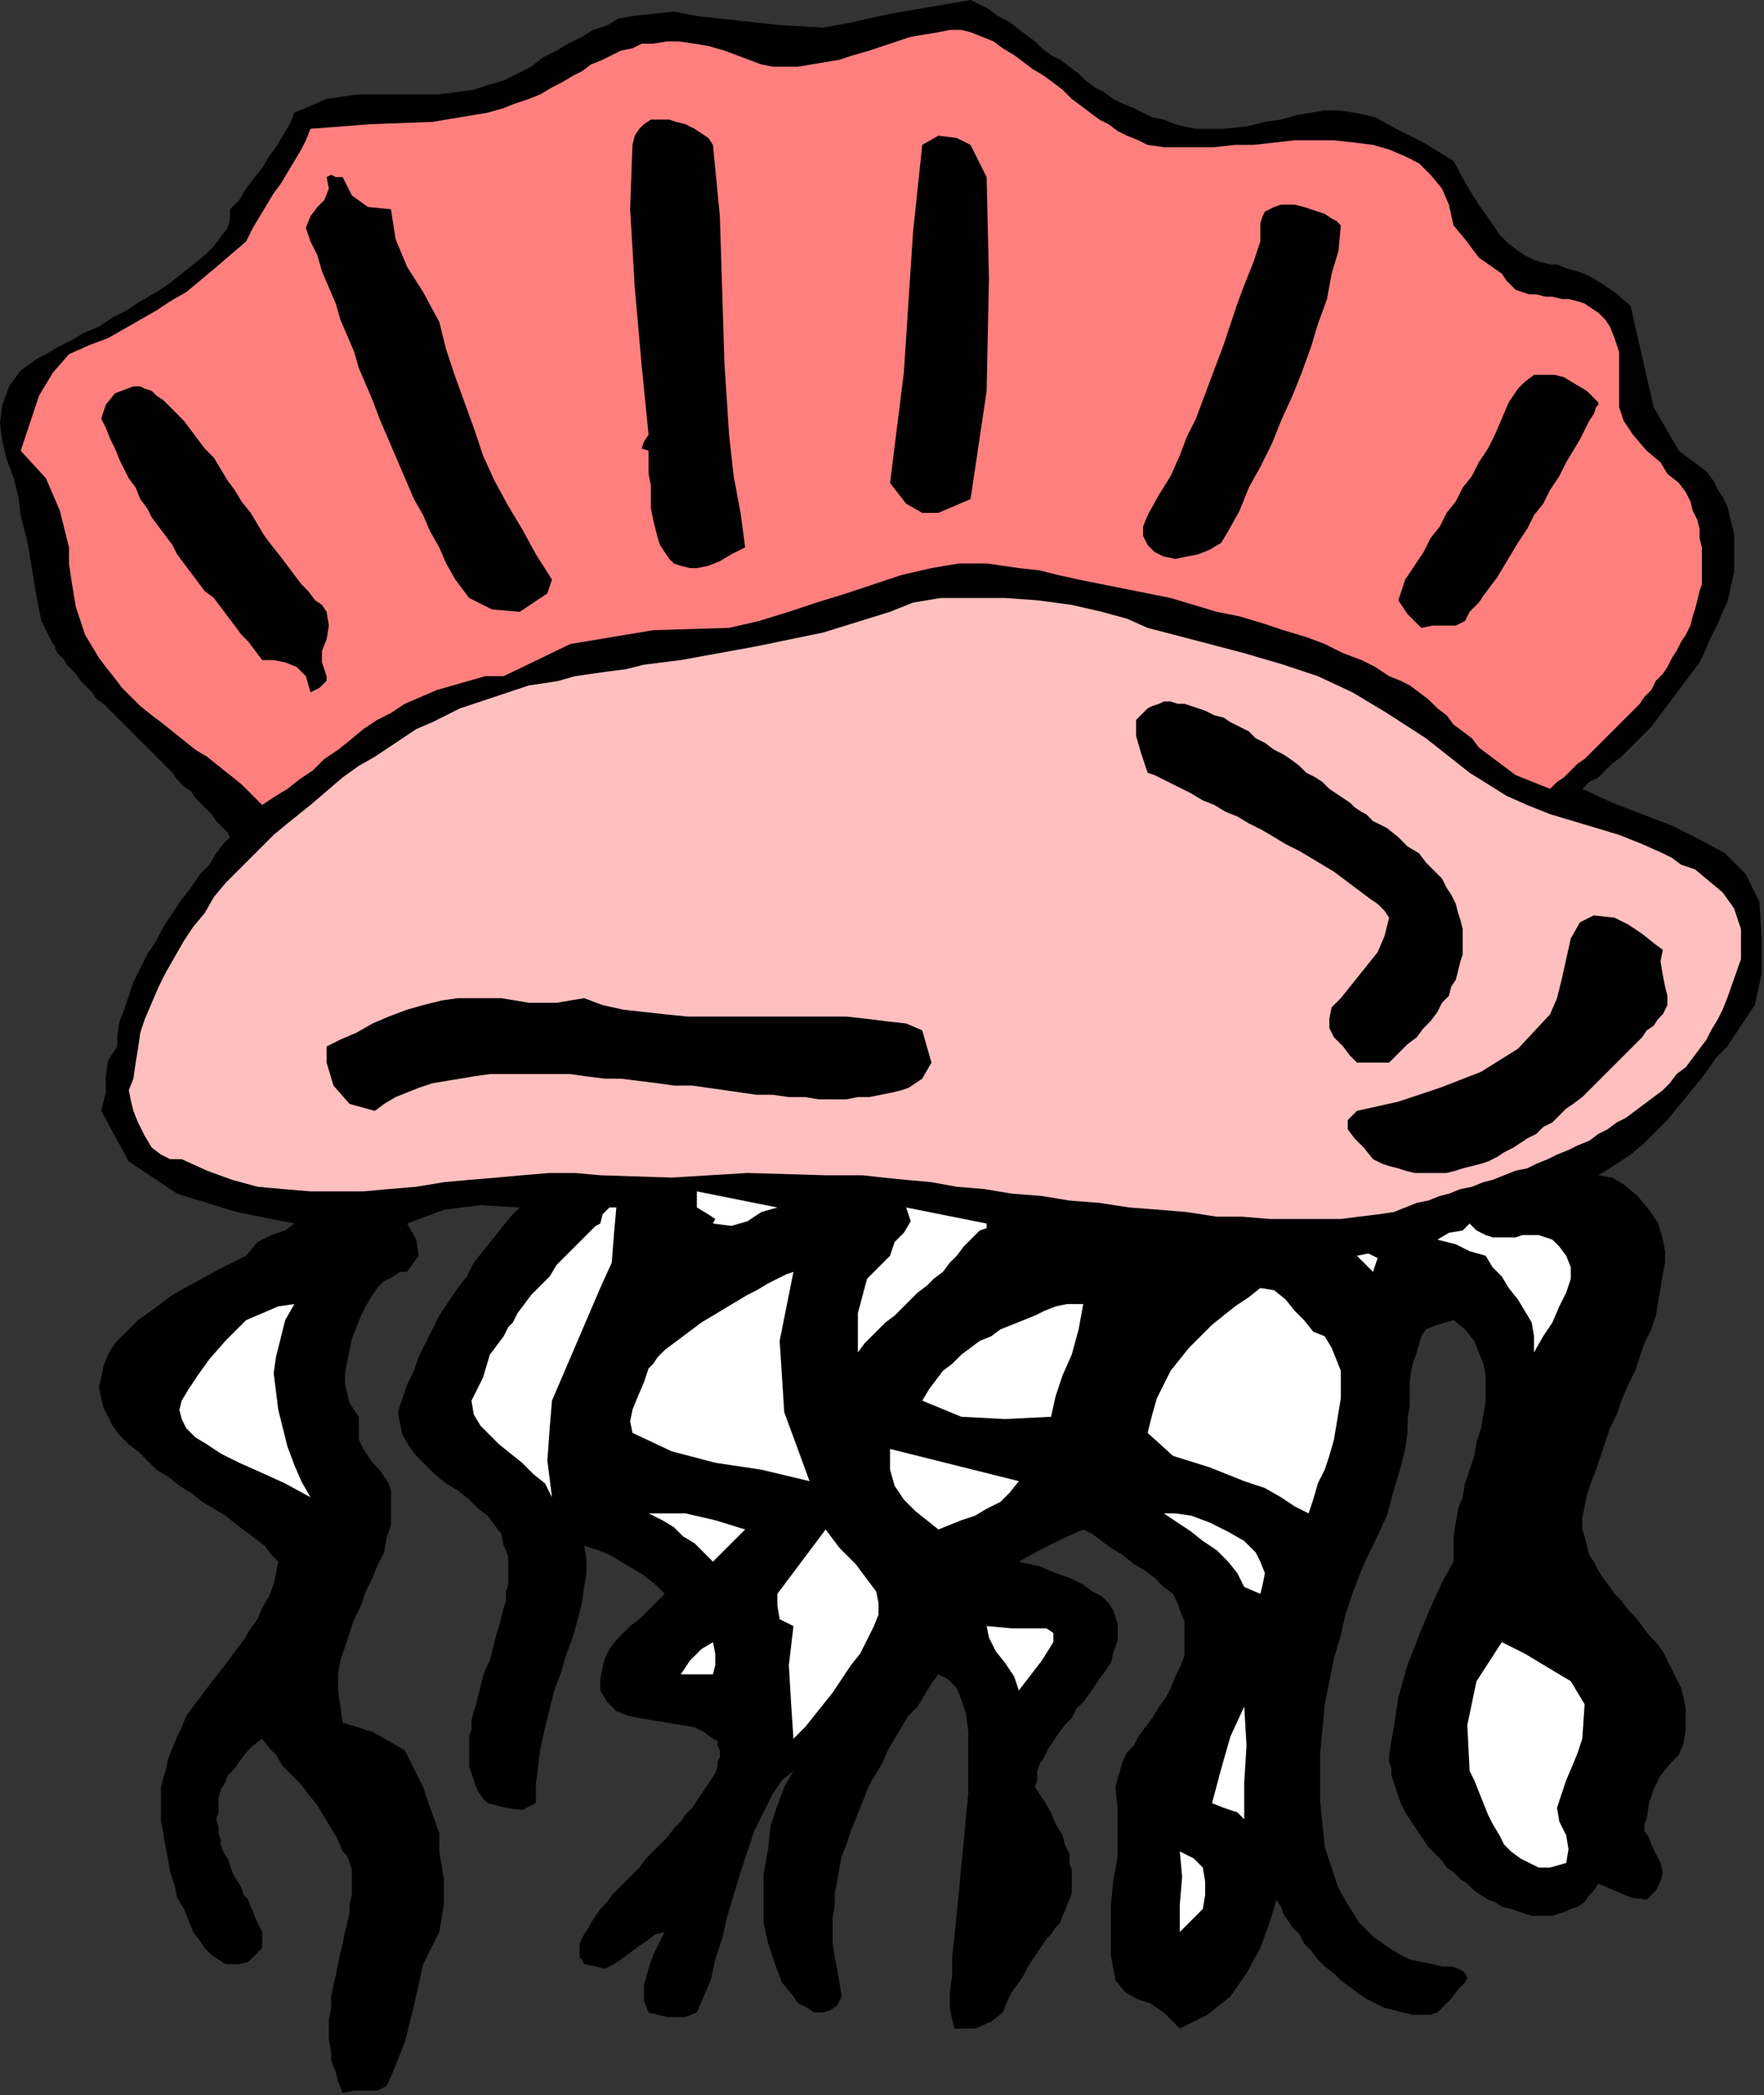
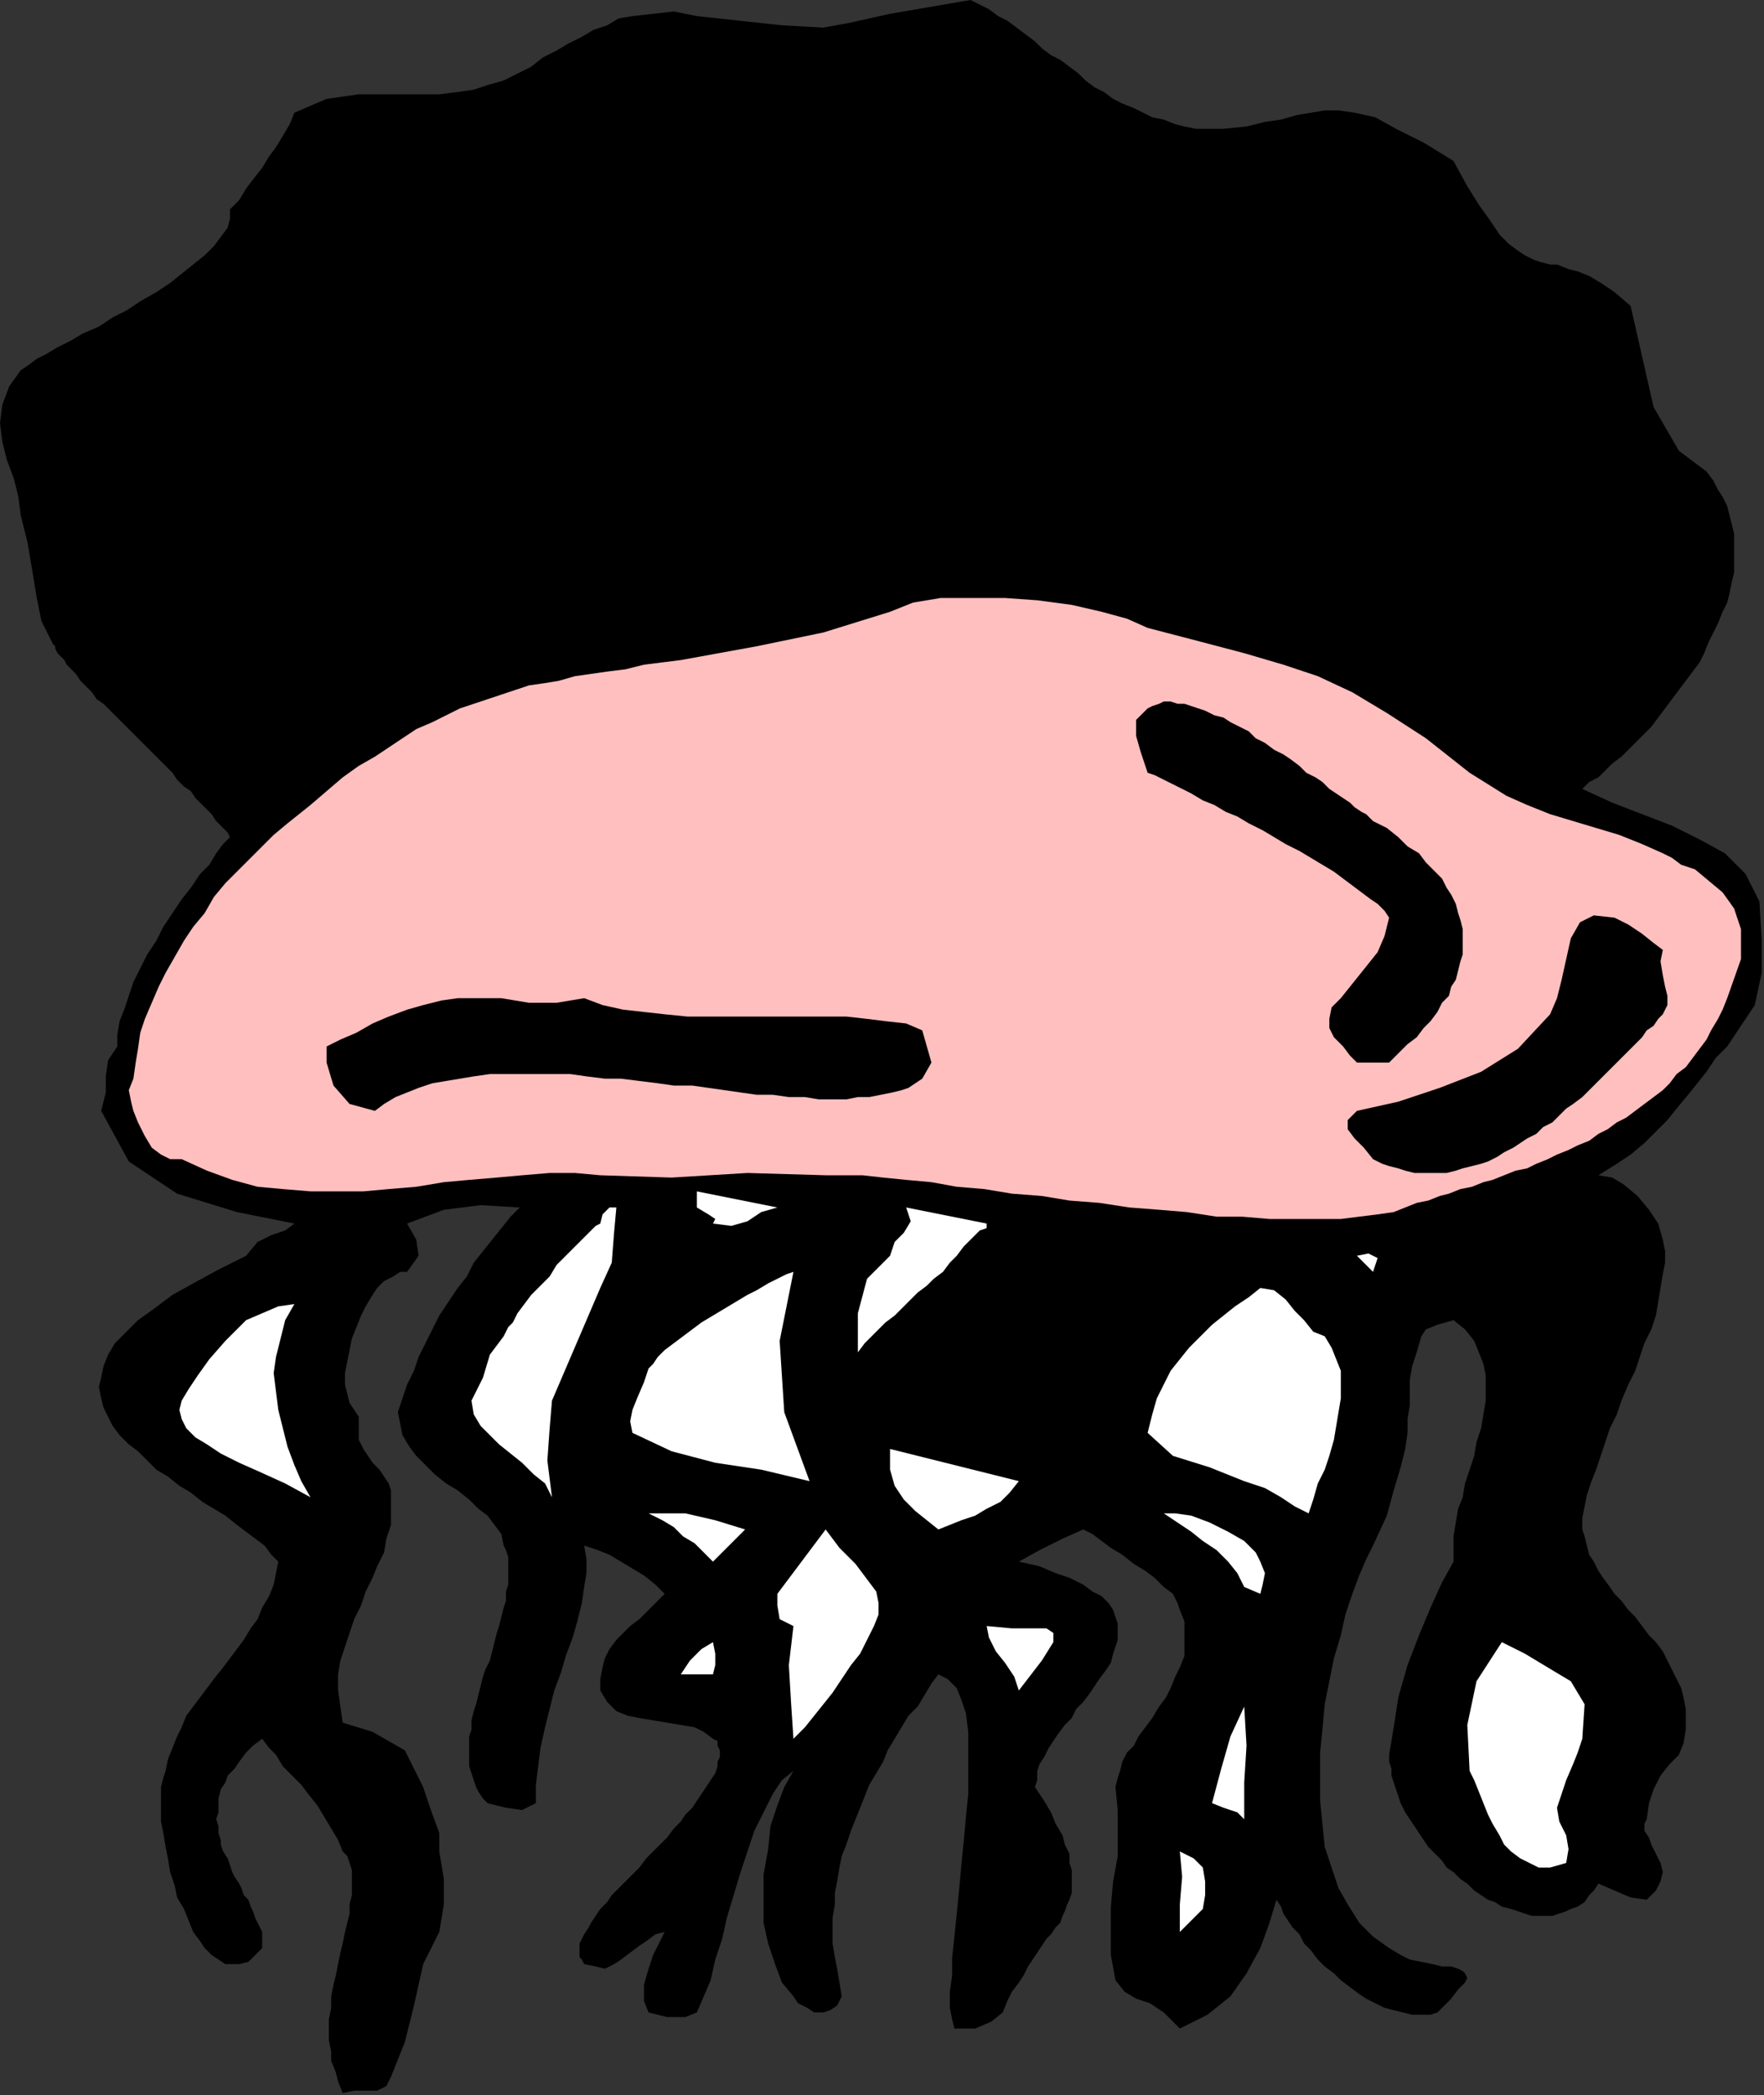
<svg xmlns="http://www.w3.org/2000/svg" xmlns:ns1="http://sodipodi.sourceforge.net/DTD/sodipodi-0.dtd" xmlns:ns2="http://www.inkscape.org/namespaces/inkscape" version="1.0" width="129.879mm" height="154.263mm" id="svg65" ns1:docname="ANSSG127.WMF">
  <rect width="100%" height="100%" fill="#333333" stroke="none" />
  <ns1:namedview pagecolor="#ffffff" bordercolor="#666666" borderopacity="1" objecttolerance="10" gridtolerance="10" guidetolerance="10" ns2:pageopacity="0" ns2:pageshadow="2" ns2:window-width="640" ns2:window-height="480" id="namedview67" />
  <defs id="defs3">
    <pattern id="WMFhbasepattern" patternUnits="userSpaceOnUse" width="6" height="6" x="0" y="0" />
  </defs>
  <path style="fill:#000000;fill-rule:evenodd;fill-opacity:1;stroke:none;" d="  M 404.48,44.8   L 408.32,51.84   L 411.52,56.96   L 414.72,61.44   L 417.28,65.28   L 419.84,67.84   L 422.4,69.76   L 424.32,71.04   L 426.88,72.32   L 428.8,72.96   L 431.36,73.6   L 433.28,73.6   L 436.48,74.88   L 439.04,75.52   L 442.24,76.8   L 445.44,78.72   L 449.28,81.28   L 453.76,85.12   L 453.76,85.12   L 456.96,99.2   L 460.16,113.28   L 467.2,125.44   L 467.2,125.44   L 469.76,127.36   L 472.32,129.28   L 474.88,131.2   L 476.8,133.76   L 478.08,136.32   L 479.36,138.24   L 480.64,140.8   L 481.28,143.36   L 481.92,145.92   L 482.56,148.48   L 482.56,151.04   L 482.56,154.24   L 482.56,156.8   L 482.56,159.36   L 481.92,161.92   L 481.28,165.12   L 480.64,167.68   L 479.36,170.24   L 478.08,173.44   L 476.8,176   L 475.52,178.56   L 474.24,181.76   L 472.96,184.32   L 471.04,186.88   L 469.12,189.44   L 467.2,192   L 465.28,194.56   L 463.36,197.12   L 461.44,199.68   L 459.52,202.24   L 457.6,204.16   L 455.04,206.72   L 453.12,208.64   L 451.2,210.56   L 448.64,212.48   L 446.72,214.4   L 444.8,216.32   L 442.24,217.6   L 440.32,219.52   L 440.32,219.52   L 448.64,223.36   L 456.96,226.56   L 465.28,229.76   L 472.96,233.6   L 480,237.44   L 485.76,243.2   L 489.6,250.88   L 489.6,250.88   L 490.24,261.76   L 490.24,270.72   L 488.32,279.68   L 480.64,291.2   L 480.64,291.2   L 477.44,294.4   L 474.88,298.24   L 472.32,301.44   L 469.76,304.64   L 466.56,308.48   L 464,311.68   L 460.8,314.88   L 457.6,318.08   L 453.76,321.28   L 449.92,323.84   L 444.8,327.04   L 444.8,327.04   L 448.64,327.68   L 451.84,329.6   L 455.68,332.8   L 458.88,336.64   L 461.44,340.48   L 462.72,344.96   L 462.72,344.96   L 463.36,348.16   L 463.36,351.36   L 462.72,354.56   L 462.08,358.4   L 461.44,362.24   L 460.8,366.08   L 459.52,369.92   L 457.6,373.76   L 456.32,377.6   L 455.04,381.44   L 453.12,385.28   L 451.2,389.76   L 449.92,393.6   L 448,397.44   L 446.72,401.28   L 445.44,405.12   L 444.16,408.96   L 442.88,412.16   L 441.6,416   L 440.96,419.2   L 440.32,422.4   L 440.32,425.6   L 440.32,425.6   L 440.96,427.52   L 441.6,430.08   L 442.24,432.64   L 443.52,434.56   L 444.8,437.12   L 446.08,439.04   L 448,441.6   L 449.28,443.52   L 451.2,445.44   L 453.12,448   L 455.04,449.92   L 456.96,452.48   L 458.88,455.04   L 460.8,456.96   L 462.72,459.52   L 464,462.08   L 465.28,464.64   L 466.56,467.2   L 467.84,469.76   L 468.48,472.32   L 469.12,475.52   L 469.12,478.72   L 469.12,481.28   L 468.48,485.12   L 467.2,488.32   L 467.2,488.32   L 464.64,490.88   L 462.08,494.08   L 460.16,497.92   L 458.88,501.76   L 458.24,506.24   L 458.24,506.24   L 457.6,507.52   L 457.6,509.44   L 458.88,511.36   L 459.52,513.28   L 460.8,515.84   L 462.08,518.4   L 462.72,520.96   L 462.08,523.52   L 460.8,526.08   L 458.24,528.64   L 458.24,528.64   L 453.76,528   L 449.28,526.08   L 444.8,524.16   L 444.8,524.16   L 443.52,526.08   L 442.24,527.36   L 440.96,529.28   L 439.04,530.56   L 437.12,531.2   L 435.84,531.84   L 433.92,532.48   L 432,533.12   L 430.08,533.12   L 428.16,533.12   L 426.24,533.12   L 424.32,532.48   L 422.4,531.84   L 420.48,531.2   L 417.92,530.56   L 416,529.28   L 414.08,528.64   L 412.16,527.36   L 410.24,526.08   L 408.32,524.16   L 406.4,522.88   L 404.48,520.96   L 402.56,519.68   L 401.28,517.76   L 399.36,515.84   L 397.44,513.92   L 396.16,512   L 394.88,510.08   L 393.6,508.16   L 392.32,506.24   L 391.04,504.32   L 389.76,501.76   L 389.12,499.84   L 388.48,497.92   L 387.84,496   L 387.2,494.08   L 387.2,492.16   L 386.56,490.24   L 386.56,488.32   L 386.56,488.32   L 387.84,480.64   L 389.12,472.32   L 391.68,463.36   L 394.88,455.04   L 398.08,447.36   L 401.28,440.32   L 404.48,434.56   L 404.48,434.56   L 404.48,430.72   L 404.48,427.52   L 405.12,423.68   L 405.76,419.84   L 407.04,416.64   L 407.68,412.8   L 408.96,408.96   L 410.24,405.12   L 410.88,401.28   L 412.16,397.44   L 412.8,393.6   L 413.44,389.76   L 413.44,385.92   L 413.44,382.72   L 412.8,379.52   L 411.52,376.32   L 410.24,373.12   L 407.68,369.92   L 404.48,367.36   L 404.48,367.36   L 400,368.64   L 396.8,369.92   L 395.52,371.84   L 395.52,371.84   L 394.24,376.32   L 392.96,380.16   L 392.32,384   L 392.32,387.2   L 392.32,391.04   L 391.68,394.88   L 391.68,398.72   L 391.04,403.2   L 389.76,408.32   L 387.84,414.72   L 385.92,421.76   L 382.08,430.08   L 382.08,430.08   L 380.16,433.92   L 378.24,438.4   L 376.32,443.52   L 374.4,449.28   L 373.12,455.04   L 371.2,461.44   L 369.92,467.84   L 368.64,474.24   L 368,481.28   L 367.36,487.68   L 367.36,494.72   L 367.36,501.12   L 368,507.52   L 368.64,513.92   L 370.56,519.68   L 372.48,525.44   L 375.04,529.92   L 378.24,535.04   L 382.08,538.88   L 386.56,542.08   L 386.56,542.08   L 389.76,544   L 392.32,545.28   L 395.52,545.92   L 398.72,546.56   L 401.28,547.2   L 403.84,547.2   L 405.76,547.84   L 407.04,548.48   L 407.68,549.12   L 408.32,550.4   L 407.68,551.68   L 405.76,553.6   L 403.84,556.16   L 400,560   L 400,560   L 398.08,560.64   L 395.52,560.64   L 392.96,560.64   L 390.4,560   L 387.84,559.36   L 385.28,558.72   L 382.72,557.44   L 380.16,556.16   L 378.24,554.88   L 375.68,552.96   L 373.12,551.04   L 371.2,549.12   L 368.64,547.2   L 366.72,545.28   L 364.8,542.72   L 362.88,540.8   L 361.6,538.24   L 359.68,536.32   L 358.4,534.4   L 357.12,532.48   L 356.48,530.56   L 355.2,528.64   L 355.2,528.64   L 353.28,535.04   L 350.72,542.08   L 346.88,549.12   L 342.4,555.52   L 336,560.64   L 328.32,564.48   L 328.32,564.48   L 323.84,560   L 320,557.44   L 316.16,556.16   L 312.96,554.24   L 310.4,551.04   L 310.4,551.04   L 309.12,544   L 309.12,536.96   L 309.12,530.56   L 309.76,523.52   L 311.04,516.48   L 311.04,510.08   L 311.04,503.68   L 310.4,497.28   L 310.4,497.28   L 311.04,494.72   L 311.68,492.8   L 312.32,490.24   L 313.6,487.68   L 315.52,485.76   L 316.8,483.2   L 318.72,480.64   L 320.64,478.08   L 322.56,474.88   L 324.48,472.32   L 325.76,469.76   L 327.04,466.56   L 328.32,464   L 329.6,460.8   L 329.6,457.6   L 329.6,454.4   L 329.6,451.2   L 328.32,448   L 328.32,448   L 327.68,446.08   L 326.4,443.52   L 323.84,441.6   L 321.28,439.04   L 318.72,437.12   L 315.52,435.2   L 312.32,432.64   L 309.12,430.72   L 306.56,428.8   L 304,426.88   L 301.44,425.6   L 301.44,425.6   L 295.68,428.16   L 289.28,431.36   L 283.52,434.56   L 283.52,434.56   L 289.28,435.84   L 293.76,437.76   L 297.6,439.04   L 301.44,440.96   L 304,442.88   L 306.56,444.16   L 308.48,446.08   L 309.76,448   L 310.4,449.92   L 311.04,451.84   L 311.04,454.4   L 311.04,456.32   L 310.4,458.24   L 309.76,460.16   L 309.12,462.72   L 307.84,464.64   L 305.92,467.2   L 304.64,469.12   L 303.36,471.04   L 301.44,473.6   L 299.52,475.52   L 298.24,478.08   L 296.32,480   L 294.4,482.56   L 293.12,484.48   L 291.84,486.4   L 290.56,488.96   L 289.28,490.88   L 288.64,492.8   L 288.64,495.36   L 288,497.28   L 288,497.28   L 290.56,501.12   L 292.48,504.32   L 293.76,507.52   L 295.68,510.72   L 296.32,513.28   L 297.6,515.84   L 297.6,518.4   L 298.24,520.32   L 298.24,522.88   L 298.24,524.8   L 298.24,526.72   L 297.6,528.64   L 296.96,529.92   L 296.32,531.84   L 295.68,533.12   L 295.04,535.04   L 293.76,536.32   L 292.48,538.24   L 291.2,539.52   L 289.92,541.44   L 288.64,543.36   L 287.36,545.28   L 286.08,547.2   L 284.8,549.76   L 283.52,551.68   L 281.6,554.24   L 280.32,556.8   L 279.04,560   L 279.04,560   L 275.84,562.56   L 271.36,564.48   L 265.6,564.48   L 265.6,564.48   L 264.96,561.92   L 264.32,558.72   L 264.32,554.24   L 264.96,549.76   L 264.96,544.64   L 265.6,538.88   L 266.24,532.48   L 266.88,526.08   L 267.52,519.04   L 268.16,512.64   L 268.8,505.6   L 269.44,499.2   L 269.44,492.8   L 269.44,487.04   L 269.44,481.92   L 268.8,476.8   L 267.52,472.96   L 266.24,469.76   L 263.68,467.2   L 261.12,465.92   L 261.12,465.92   L 259.2,468.48   L 257.28,471.68   L 255.36,474.88   L 252.8,477.44   L 250.88,480.64   L 248.96,483.84   L 247.04,487.04   L 245.76,490.24   L 243.84,493.44   L 241.92,496.64   L 240.64,499.84   L 239.36,503.04   L 238.08,506.24   L 236.8,509.44   L 235.52,513.28   L 234.24,516.48   L 233.6,519.68   L 232.96,523.52   L 232.32,526.72   L 232.32,529.92   L 231.68,533.76   L 231.68,536.96   L 231.68,540.8   L 232.32,544.64   L 232.96,547.84   L 233.6,551.68   L 234.24,555.52   L 234.24,555.52   L 232.96,558.08   L 231.04,559.36   L 229.12,560   L 226.56,560   L 224.64,558.72   L 222.08,557.44   L 220.8,555.52   L 220.8,555.52   L 217.6,551.68   L 215.68,546.56   L 213.76,540.8   L 212.48,535.04   L 212.48,528   L 212.48,521.6   L 213.76,514.56   L 214.4,508.16   L 216.32,502.4   L 218.24,497.28   L 220.8,492.8   L 220.8,492.8   L 217.6,495.36   L 215.04,499.2   L 212.48,504.32   L 209.92,509.44   L 208,515.2   L 206.08,520.96   L 204.16,527.36   L 202.24,533.76   L 200.96,539.52   L 199.04,545.28   L 197.76,551.04   L 195.84,555.52   L 193.92,560   L 193.92,560   L 190.72,561.28   L 185.6,561.28   L 180.48,560   L 180.48,560   L 179.2,556.8   L 179.2,552.32   L 180.48,547.84   L 181.76,544   L 183.68,540.16   L 184.96,537.6   L 184.96,537.6   L 182.4,538.24   L 179.84,540.16   L 177.92,541.44   L 175.36,543.36   L 172.8,545.28   L 170.88,546.56   L 168.32,547.84   L 165.76,547.2   L 162.56,546.56   L 162.56,546.56   L 161.92,545.28   L 161.28,544.64   L 161.28,543.36   L 161.28,542.08   L 161.28,540.8   L 161.92,539.52   L 162.56,538.24   L 163.84,536.32   L 164.48,535.04   L 165.76,533.12   L 167.04,531.2   L 168.96,529.28   L 170.24,527.36   L 172.16,525.44   L 174.08,523.52   L 176,521.6   L 177.92,519.68   L 179.84,517.12   L 181.76,515.2   L 183.68,513.28   L 185.6,511.36   L 187.52,508.8   L 189.44,506.88   L 190.72,504.96   L 192.64,503.04   L 193.92,501.12   L 195.2,499.2   L 196.48,497.28   L 197.76,495.36   L 199.04,493.44   L 199.68,491.52   L 199.68,490.24   L 200.32,488.96   L 200.32,487.04   L 199.68,485.76   L 199.68,484.48   L 198.4,483.84   L 198.4,483.84   L 195.84,481.92   L 193.28,480.64   L 189.44,480   L 185.6,479.36   L 181.76,478.72   L 177.92,478.08   L 174.72,477.44   L 171.52,476.16   L 168.96,473.6   L 167.04,470.4   L 167.04,470.4   L 167.04,467.2   L 167.68,464   L 168.32,461.44   L 169.6,458.88   L 171.52,456.32   L 173.44,454.4   L 175.36,452.48   L 177.92,450.56   L 179.84,448.64   L 181.76,446.72   L 183.68,444.8   L 184.96,443.52   L 184.96,443.52   L 182.4,440.96   L 179.2,438.4   L 176,436.48   L 172.8,434.56   L 169.6,432.64   L 166.4,431.36   L 162.56,430.08   L 162.56,430.08   L 163.2,433.92   L 163.2,437.76   L 162.56,441.6   L 161.92,446.08   L 160.64,451.2   L 159.36,455.68   L 157.44,460.8   L 156.16,465.28   L 154.24,470.4   L 152.96,475.52   L 151.68,480.64   L 150.4,486.4   L 149.76,491.52   L 149.12,496.64   L 149.12,501.76   L 149.12,501.76   L 145.28,503.68   L 140.8,503.04   L 135.68,501.76   L 135.68,501.76   L 134.4,500.48   L 133.12,498.56   L 132.48,497.28   L 131.84,495.36   L 131.2,493.44   L 130.56,491.52   L 130.56,489.6   L 130.56,487.68   L 130.56,485.76   L 130.56,483.2   L 131.2,481.28   L 131.2,478.72   L 131.84,476.16   L 132.48,474.24   L 133.12,471.68   L 133.76,469.12   L 134.4,466.56   L 135.04,464.64   L 136.32,462.08   L 136.96,459.52   L 137.6,456.96   L 138.24,454.4   L 138.88,452.48   L 139.52,449.92   L 140.16,447.36   L 140.8,445.44   L 140.8,442.88   L 141.44,440.96   L 141.44,439.04   L 141.44,437.12   L 141.44,435.2   L 141.44,433.28   L 140.8,431.36   L 140.16,430.08   L 140.16,430.08   L 139.52,426.88   L 137.6,424.32   L 135.68,421.76   L 133.12,419.84   L 130.56,417.28   L 127.36,414.72   L 124.16,412.8   L 120.96,410.24   L 118.4,407.68   L 115.84,405.12   L 113.92,402.56   L 112,399.36   L 111.36,396.16   L 110.72,392.96   L 112,389.12   L 113.28,385.28   L 113.28,385.28   L 115.2,381.44   L 116.48,377.6   L 118.4,373.76   L 120.32,369.92   L 122.24,366.08   L 124.8,362.24   L 127.36,358.4   L 129.92,355.2   L 131.84,351.36   L 134.4,348.16   L 136.96,344.96   L 139.52,341.76   L 142.08,338.56   L 144.64,336   L 144.64,336   L 133.76,335.36   L 123.52,336.64   L 113.28,340.48   L 113.28,340.48   L 115.84,344.96   L 116.48,349.44   L 113.28,353.92   L 113.28,353.92   L 111.36,353.92   L 109.44,355.2   L 106.88,356.48   L 104.96,358.4   L 103.68,360.32   L 101.76,363.52   L 100.48,366.08   L 99.2,369.28   L 97.92,372.48   L 97.28,375.68   L 96.64,378.88   L 96,382.08   L 96,385.28   L 96.64,387.84   L 97.28,390.4   L 98.56,392.32   L 99.84,394.24   L 99.84,394.24   L 99.84,397.44   L 99.84,400.64   L 101.12,403.2   L 102.4,405.12   L 103.68,407.04   L 105.6,408.96   L 106.88,410.88   L 108.16,412.8   L 108.8,414.72   L 108.8,416.64   L 108.8,416.64   L 108.8,420.48   L 108.8,424.32   L 107.52,428.16   L 106.88,432   L 104.96,435.84   L 103.68,439.04   L 101.76,442.88   L 100.48,446.72   L 98.56,450.56   L 97.28,454.4   L 96,458.24   L 94.72,462.08   L 94.08,465.92   L 94.08,470.4   L 94.72,474.88   L 95.36,479.36   L 95.36,479.36   L 103.68,481.92   L 112.64,487.04   L 117.76,497.28   L 117.76,497.28   L 119.68,503.04   L 122.24,510.08   L 122.24,515.2   L 122.24,515.2   L 123.52,522.88   L 123.52,529.92   L 122.24,537.6   L 122.24,537.6   L 117.76,546.56   L 115.2,558.08   L 112.64,568.32   L 108.8,577.92   L 108.8,577.92   L 107.52,580.48   L 104.96,581.76   L 101.76,581.76   L 98.56,581.76   L 95.36,582.4   L 95.36,582.4   L 94.08,579.2   L 93.44,576.64   L 92.16,573.44   L 92.16,570.88   L 91.52,567.68   L 91.52,564.48   L 91.52,561.92   L 92.16,558.72   L 92.16,555.52   L 92.8,552.32   L 93.44,549.76   L 94.08,546.56   L 94.72,543.36   L 95.36,540.8   L 96,537.6   L 96.64,535.04   L 97.28,532.48   L 97.28,529.92   L 97.92,527.36   L 97.92,524.8   L 97.92,522.88   L 97.92,520.32   L 97.28,518.4   L 96.64,516.48   L 95.36,515.2   L 95.36,515.2   L 94.08,512   L 92.16,508.8   L 90.24,505.6   L 88.32,502.4   L 85.76,499.2   L 83.84,496.64   L 81.28,494.08   L 78.72,491.52   L 76.8,488.32   L 74.88,486.4   L 72.96,483.84   L 72.96,483.84   L 70.4,485.76   L 68.48,487.68   L 66.56,490.24   L 65.28,492.16   L 63.36,494.08   L 62.72,496   L 61.44,497.92   L 60.8,500.48   L 60.8,502.4   L 60.8,504.32   L 60.16,506.24   L 60.8,508.16   L 60.8,510.08   L 61.44,512   L 61.44,513.28   L 62.08,515.2   L 63.36,517.12   L 64,519.04   L 64.64,520.96   L 65.28,522.24   L 66.56,524.16   L 67.2,525.44   L 67.84,527.36   L 69.12,528.64   L 69.76,530.56   L 70.4,531.84   L 71.04,533.76   L 71.68,535.04   L 72.32,536.32   L 72.96,537.6   L 72.96,539.52   L 72.96,540.8   L 72.96,542.08   L 72.96,542.08   L 71.04,544   L 69.12,545.92   L 66.56,546.56   L 64.64,546.56   L 62.72,546.56   L 60.8,545.28   L 58.88,544   L 56.96,542.08   L 55.68,540.16   L 53.76,537.6   L 52.48,534.4   L 51.2,531.2   L 49.28,528   L 48.64,524.8   L 47.36,520.96   L 46.72,517.12   L 46.08,513.92   L 45.44,510.08   L 44.8,506.88   L 44.8,503.68   L 44.8,500.48   L 44.8,497.28   L 45.44,494.72   L 46.08,492.8   L 46.08,492.8   L 46.72,489.6   L 48,486.4   L 49.28,483.2   L 50.56,480.64   L 51.84,477.44   L 53.76,474.88   L 55.68,472.32   L 57.6,469.76   L 59.52,467.2   L 62.08,464   L 64,461.44   L 65.92,458.88   L 67.84,456.32   L 69.76,453.12   L 71.68,450.56   L 72.96,447.36   L 74.88,444.16   L 76.16,440.96   L 76.8,437.76   L 77.44,434.56   L 77.44,434.56   L 75.52,432.64   L 73.6,430.08   L 71.04,428.16   L 68.48,426.24   L 65.92,424.32   L 62.72,421.76   L 59.52,419.84   L 56.32,417.92   L 53.12,415.36   L 49.92,413.44   L 46.72,410.88   L 43.52,408.96   L 40.96,406.4   L 38.4,403.84   L 35.84,401.92   L 33.28,399.36   L 31.36,396.8   L 30.08,394.24   L 28.8,391.68   L 28.16,389.12   L 27.52,385.92   L 28.16,383.36   L 28.8,380.16   L 30.08,376.96   L 32,373.76   L 35.2,370.56   L 38.4,367.36   L 42.88,364.16   L 48,360.32   L 53.76,357.12   L 60.8,353.28   L 68.48,349.44   L 68.48,349.44   L 71.68,345.6   L 75.52,343.68   L 79.36,342.4   L 81.92,340.48   L 81.92,340.48   L 65.92,337.28   L 49.28,332.16   L 35.84,323.2   L 28.16,309.12   L 28.16,309.12   L 29.44,304   L 29.44,299.52   L 30.08,295.04   L 32.64,291.2   L 32.64,291.2   L 32.64,291.2   L 32.64,288   L 33.28,284.16   L 34.56,280.96   L 35.84,277.12   L 37.12,273.28   L 39.04,269.44   L 40.96,265.6   L 43.52,261.76   L 45.44,257.92   L 48,254.08   L 50.56,250.24   L 53.12,247.04   L 55.68,243.2   L 58.24,240.64   L 60.16,237.44   L 62.08,234.88   L 64,232.96   L 64,232.96   L 63.36,231.68   L 62.72,231.04   L 61.44,229.76   L 60.16,228.48   L 58.88,226.56   L 57.6,225.28   L 56.32,224   L 54.4,222.08   L 53.12,220.16   L 51.2,218.88   L 49.28,216.96   L 48,215.04   L 46.08,213.12   L 44.16,211.2   L 42.24,209.28   L 40.32,207.36   L 38.4,205.44   L 36.48,203.52   L 34.56,201.6   L 32.64,199.68   L 30.72,197.76   L 28.8,195.84   L 26.88,194.56   L 25.6,192.64   L 23.68,190.72   L 22.4,189.44   L 21.12,187.52   L 19.84,186.24   L 18.56,184.96   L 17.92,183.68   L 16.64,182.4   L 16,181.76   L 15.36,180.48   L 15.36,179.84   L 14.72,179.2   L 14.72,179.2   L 11.52,172.8   L 10.24,166.4   L 8.96,158.72   L 7.68,151.04   L 5.76,143.36   L 5.76,143.36   L 5.12,138.24   L 3.84,133.12   L 1.92,128   L 0.64,122.88   L 0,117.76   L 0.64,112.64   L 2.56,107.52   L 5.76,103.04   L 5.76,103.04   L 7.68,101.76   L 10.24,99.84   L 12.8,98.56   L 16,96.64   L 19.84,94.72   L 23.04,92.8   L 27.52,90.88   L 31.36,88.32   L 35.2,86.4   L 39.04,83.84   L 43.52,81.28   L 47.36,78.72   L 50.56,76.16   L 53.76,73.6   L 56.96,71.04   L 59.52,68.48   L 61.44,65.92   L 63.36,63.36   L 64,60.8   L 64,58.24   L 64,58.24   L 66.56,55.68   L 68.48,52.48   L 70.4,49.92   L 72.96,46.72   L 74.88,43.52   L 76.8,40.96   L 78.72,37.76   L 80.64,34.56   L 81.92,31.36   L 81.92,31.36   L 86.4,29.44   L 90.88,27.52   L 95.36,26.88   L 99.84,26.24   L 104.32,26.24   L 108.8,26.24   L 113.28,26.24   L 117.76,26.24   L 122.24,26.24   L 127.36,25.6   L 131.84,24.96   L 135.68,23.68   L 140.16,22.4   L 140.16,22.4   L 144,20.48   L 147.84,18.56   L 151.04,16   L 154.88,14.08   L 158.08,12.16   L 161.92,10.24   L 165.12,8.32   L 168.96,7.04   L 172.16,5.12   L 176,4.48   L 176,4.48   L 181.76,3.84   L 187.52,3.2   L 193.92,4.48   L 193.92,4.48   L 217.6,7.04   L 229.12,7.68   L 236.16,6.4   L 247.68,3.84   L 270.08,0   L 270.08,0   L 272.64,1.28   L 275.2,2.56   L 277.76,4.48   L 280.32,5.76   L 282.88,7.68   L 285.44,9.6   L 288,11.52   L 289.92,13.44   L 292.48,15.36   L 295.04,16.64   L 297.6,18.56   L 300.16,20.48   L 302.08,22.4   L 304.64,24.32   L 307.2,25.6   L 309.76,27.52   L 312.32,28.8   L 315.52,30.08   L 318.08,31.36   L 320.64,32.64   L 323.84,33.28   L 327.04,34.56   L 329.6,35.2   L 332.8,35.84   L 332.8,35.84   L 340.48,35.84   L 346.88,35.2   L 352,33.92   L 356.48,33.28   L 360.96,32   L 364.8,31.36   L 368.64,30.72   L 372.48,30.72   L 376.96,31.36   L 382.72,32.64   L 388.48,35.84   L 396.16,39.68   L 404.48,44.8  z " id="path5" />
-   <path style="fill:#ff7f7f;fill-rule:evenodd;fill-opacity:1;stroke:none;" d="  M 404.48,62.72   L 407.68,66.56   L 411.52,71.68   L 417.92,76.16   L 417.92,76.16   L 419.2,78.08   L 420.48,79.36   L 421.76,80.64   L 423.68,81.28   L 425.6,81.92   L 427.52,81.92   L 430.08,82.56   L 432,82.56   L 434.56,83.2   L 436.48,83.2   L 439.04,83.84   L 440.96,84.48   L 442.88,85.76   L 444.8,87.04   L 446.72,88.96   L 448,90.88   L 449.28,94.08   L 449.28,94.08   L 450.56,97.92   L 450.56,101.76   L 450.56,104.96   L 450.56,107.52   L 450.56,110.72   L 450.56,113.28   L 451.84,117.12   L 454.4,120.96   L 458.24,125.44   L 458.24,125.44   L 462.08,128.64   L 464,131.84   L 467.2,134.4   L 467.2,134.4   L 469.12,136.96   L 470.4,139.52   L 471.04,142.08   L 472.32,144.64   L 472.96,147.2   L 472.96,149.76   L 473.6,152.32   L 473.6,154.88   L 473.6,157.44   L 473.6,160   L 473.6,162.56   L 472.96,164.48   L 472.32,167.04   L 471.68,169.6   L 471.04,171.52   L 470.4,174.08   L 469.12,176.64   L 467.84,178.56   L 466.56,181.12   L 465.28,183.04   L 464,185.6   L 462.72,187.52   L 460.8,189.44   L 459.52,192   L 457.6,193.92   L 456.32,195.84   L 454.4,197.76   L 452.48,199.68   L 450.56,201.6   L 448.64,203.52   L 446.72,205.44   L 444.8,207.36   L 442.88,209.28   L 440.96,211.2   L 439.04,212.48   L 437.12,214.4   L 435.2,216.32   L 433.28,217.6   L 431.36,219.52   L 431.36,219.52   L 428.16,218.24   L 424.96,216.96   L 421.76,215.68   L 419.2,213.76   L 416.64,211.84   L 414.08,209.92   L 411.52,208   L 409.6,205.44   L 407.04,203.52   L 404.48,201.6   L 402.56,199.04   L 400,197.12   L 397.44,194.56   L 394.88,192.64   L 392.32,190.72   L 389.76,189.44   L 386.56,188.16   L 386.56,188.16   L 382.72,185.6   L 378.88,183.68   L 373.76,181.76   L 368.64,179.2   L 363.52,177.28   L 357.12,175.36   L 351.36,173.44   L 344.96,171.52   L 338.56,170.24   L 332.16,168.32   L 325.76,166.4   L 319.36,165.12   L 312.96,163.84   L 306.56,162.56   L 300.16,161.28   L 294.4,160   L 289.28,158.72   L 283.52,158.08   L 279.04,157.44   L 274.56,156.8   L 274.56,156.8   L 266.88,156.8   L 259.2,158.08   L 250.88,160   L 243.2,162.56   L 235.52,165.12   L 227.2,167.68   L 219.52,170.24   L 211.2,172.8   L 202.88,174.72   L 202.88,174.72   L 181.76,175.36   L 158.72,179.2   L 140.16,188.16   L 140.16,188.16   L 135.04,188.16   L 130.56,189.44   L 126.08,190.72   L 121.6,192   L 117.12,193.92   L 112.64,195.84   L 108.8,198.4   L 104.96,200.32   L 101.12,202.88   L 97.28,206.08   L 94.08,208.64   L 90.24,211.2   L 87.04,214.4   L 83.2,216.96   L 80,219.52   L 76.8,221.44   L 72.96,224   L 72.96,224   L 69.76,220.8   L 67.2,218.24   L 64,215.68   L 60.8,213.12   L 57.6,210.56   L 54.4,208.64   L 51.2,206.08   L 48,203.52   L 44.8,200.96   L 42.24,199.04   L 39.04,196.48   L 36.48,193.92   L 33.92,191.36   L 32,188.8   L 29.44,185.6   L 27.52,183.04   L 25.6,179.84   L 23.68,176.64   L 22.4,172.8   L 21.12,168.96   L 20.48,165.12   L 19.84,161.28   L 19.2,156.8   L 19.2,152.32   L 19.2,152.32   L 16.64,142.08   L 12.8,133.12   L 5.76,125.44   L 5.76,125.44   L 8.32,117.76   L 10.88,110.08   L 14.72,103.68   L 19.2,98.56   L 19.2,98.56   L 24.96,96   L 30.08,94.08   L 34.56,91.52   L 39.04,88.96   L 43.52,86.4   L 47.36,83.84   L 51.84,81.28   L 55.68,78.08   L 59.52,74.88   L 64,71.04   L 68.48,67.2   L 68.48,67.2   L 70.4,63.36   L 72.32,60.16   L 74.24,56.96   L 76.16,53.76   L 78.08,51.2   L 80,48   L 81.92,44.8   L 83.84,41.6   L 85.12,39.04   L 86.4,35.84   L 86.4,35.84   L 103.04,34.56   L 120.32,33.92   L 135.68,31.36   L 135.68,31.36   L 140.16,30.08   L 143.36,28.8   L 147.2,27.52   L 150.4,26.24   L 153.6,24.32   L 156.16,23.04   L 159.36,21.12   L 161.92,19.84   L 164.48,17.92   L 167.68,16.64   L 170.24,15.36   L 172.8,14.08   L 176,13.44   L 178.56,12.16   L 181.76,12.16   L 185.6,11.52   L 188.8,11.52   L 193.28,12.16   L 197.12,12.8   L 201.6,14.08   L 206.72,16   L 211.84,17.92   L 211.84,17.92   L 215.04,18.56   L 218.24,18.56   L 222.08,18.56   L 225.92,17.92   L 229.76,17.28   L 233.6,16.64   L 237.44,15.36   L 241.92,14.08   L 245.76,12.8   L 249.6,11.52   L 253.44,10.24   L 257.28,9.6   L 261.12,8.96   L 264.32,8.32   L 267.52,8.32   L 270.08,8.96   L 270.08,8.96   L 273.28,10.24   L 276.48,11.52   L 279.04,13.44   L 282.24,15.36   L 284.8,17.28   L 287.36,19.2   L 290.56,21.12   L 293.12,23.04   L 295.68,24.96   L 298.24,27.52   L 300.8,29.44   L 303.36,31.36   L 305.92,33.28   L 308.48,34.56   L 311.04,36.48   L 313.6,37.76   L 316.8,39.04   L 319.36,40.32   L 319.36,40.32   L 323.84,40.96   L 328.32,40.96   L 332.8,40.96   L 337.92,40.96   L 343.68,40.32   L 348.8,40.32   L 354.56,39.68   L 360.32,39.04   L 366.08,39.04   L 371.2,39.04   L 376.96,39.68   L 382.08,40.32   L 386.56,41.6   L 391.04,43.52   L 394.88,45.44   L 398.08,48.64   L 401.28,52.48   L 403.2,56.96   L 404.48,62.72  z " id="path7" />
  <path style="fill:#000000;fill-rule:evenodd;fill-opacity:1;stroke:none;" d="  M 198.4,40.32   L 200.32,60.16   L 200.96,80.64   L 201.6,101.12   L 202.88,120.96   L 202.88,120.96   L 204.16,132.48   L 206.08,142.72   L 207.36,152.32   L 207.36,152.32   L 203.52,154.24   L 200.32,156.16   L 197.12,157.44   L 193.92,158.08   L 192,158.08   L 189.44,157.44   L 187.52,156.8   L 186.24,155.52   L 184.96,153.6   L 183.68,151.68   L 183.04,149.76   L 182.4,147.2   L 181.76,144.64   L 181.12,141.44   L 181.12,138.24   L 181.12,135.04   L 180.48,131.84   L 180.48,128.64   L 180.48,125.44   L 180.48,125.44   L 178.56,124.8   L 179.2,122.88   L 180.48,120.96   L 180.48,120.96   L 178.56,101.76   L 176.64,80   L 175.36,58.24   L 176,40.32   L 176,40.32   L 176.64,37.76   L 177.92,35.84   L 179.2,34.56   L 181.12,33.28   L 183.68,33.28   L 186.24,33.28   L 188.16,33.92   L 190.72,34.56   L 193.28,35.84   L 195.2,37.12   L 197.12,38.4   L 198.4,40.32  z " id="path9" />
  <path style="fill:#000000;fill-rule:evenodd;fill-opacity:1;stroke:none;" d="  M 270.08,138.88   L 265.6,140.8   L 261.12,142.72   L 256.64,142.72   L 252.16,140.16   L 247.68,134.4   L 247.68,134.4   L 251.52,103.68   L 254.08,64.64   L 256.64,40.32   L 256.64,40.32   L 261.12,37.76   L 266.24,38.4   L 270.08,40.32   L 270.08,40.32   L 274.56,49.28   L 275.2,77.44   L 274.56,108.8   L 270.08,138.88  z " id="path11" />
  <path style="fill:#000000;fill-rule:evenodd;fill-opacity:1;stroke:none;" d="  M 108.8,58.24   L 110.08,66.56   L 113.28,74.24   L 117.76,81.28   L 122.24,89.6   L 122.24,89.6   L 124.16,97.28   L 126.72,104.96   L 129.28,112   L 131.84,119.04   L 134.4,126.72   L 137.6,133.76   L 141.44,140.8   L 145.28,147.2   L 149.12,154.24   L 153.6,161.28   L 153.6,161.28   L 152.32,165.12   L 148.48,167.68   L 144.64,170.24   L 144.64,170.24   L 136.96,169.6   L 130.56,166.4   L 126.72,161.28   L 126.72,161.28   L 124.16,156.8   L 122.24,152.32   L 119.68,147.84   L 117.76,143.36   L 115.2,138.88   L 113.28,134.4   L 111.36,129.92   L 109.44,125.44   L 107.52,120.96   L 105.6,116.48   L 103.68,111.36   L 101.76,106.88   L 99.84,102.4   L 98.56,97.92   L 96.64,93.44   L 94.72,88.96   L 93.44,84.48   L 91.52,80   L 89.6,75.52   L 88.32,71.04   L 86.4,67.2   L 86.4,67.2   L 85.12,63.36   L 86.4,60.16   L 88.32,57.6   L 90.24,55.68   L 91.52,52.48   L 90.88,49.28   L 90.88,49.28   L 92.16,48.64   L 93.44,49.28   L 95.36,49.28   L 95.36,49.28   L 97.92,54.4   L 102.4,57.6   L 108.8,58.24  z " id="path13" />
  <path style="fill:#000000;fill-rule:evenodd;fill-opacity:1;stroke:none;" d="  M 373.12,62.72   L 372.48,69.76   L 370.56,76.16   L 369.28,83.2   L 366.72,90.24   L 364.8,96.64   L 362.24,103.68   L 359.68,110.08   L 356.48,117.12   L 353.92,123.52   L 350.72,129.92   L 347.52,135.68   L 344.96,142.08   L 341.76,147.84   L 341.76,147.84   L 339.84,151.04   L 336.64,152.96   L 333.44,154.24   L 330.24,154.88   L 327.04,155.52   L 323.84,154.88   L 321.28,153.6   L 319.36,151.68   L 318.08,149.12   L 318.08,146.56   L 319.36,143.36   L 319.36,143.36   L 322.56,137.6   L 325.76,132.48   L 328.32,126.72   L 330.24,121.6   L 332.8,116.48   L 334.72,111.36   L 336.64,106.24   L 338.56,101.12   L 340.48,96   L 342.4,90.24   L 344.32,84.48   L 346.24,79.36   L 348.8,72.96   L 350.72,67.2   L 350.72,67.2   L 350.72,64   L 350.72,62.08   L 351.36,60.16   L 352,58.88   L 353.28,58.24   L 354.56,57.6   L 356.48,56.96   L 358.4,56.96   L 360.32,56.96   L 362.88,57.6   L 364.8,58.24   L 366.72,58.88   L 368.64,59.52   L 370.56,60.8   L 371.84,61.44   L 373.12,62.72  z " id="path15" />
  <path style="fill:#000000;fill-rule:evenodd;fill-opacity:1;stroke:none;" d="  M 444.8,112   L 444.8,112.64   L 444.16,113.28   L 443.52,115.2   L 442.24,117.12   L 440.96,119.68   L 439.68,122.24   L 437.76,125.44   L 435.84,128.64   L 433.92,132.48   L 431.36,136.32   L 429.44,140.16   L 426.88,143.36   L 424.96,147.2   L 422.4,151.04   L 420.48,154.24   L 418.56,157.44   L 416.64,160.64   L 414.72,163.2   L 412.8,165.76   L 411.52,167.68   L 410.24,168.96   L 408.96,170.24   L 408.96,170.24   L 407.68,172.8   L 405.12,174.08   L 401.92,174.08   L 398.72,174.08   L 395.52,174.72   L 395.52,174.72   L 391.68,170.88   L 389.12,167.04   L 391.04,161.28   L 391.04,161.28   L 393.6,157.44   L 396.16,153.6   L 398.08,149.76   L 400.64,146.56   L 402.56,142.72   L 405.12,139.52   L 407.04,135.68   L 409.6,132.48   L 411.52,128.64   L 414.08,124.8   L 416,120.96   L 417.92,116.48   L 417.92,116.48   L 419.84,112   L 422.4,108.16   L 424.32,106.24   L 426.88,104.32   L 429.44,104.32   L 432.64,104.32   L 435.2,104.96   L 438.4,106.88   L 441.6,108.8   L 444.8,112  z " id="path17" />
  <path style="fill:#000000;fill-rule:evenodd;fill-opacity:1;stroke:none;" d="  M 90.88,170.24   L 91.52,174.08   L 90.88,177.92   L 89.6,181.12   L 89.6,184.32   L 90.88,188.16   L 90.88,188.16   L 90.88,189.44   L 88.96,191.36   L 86.4,192.64   L 86.4,192.64   L 85.12,188.16   L 82.56,185.6   L 79.36,184.32   L 76.16,183.68   L 72.96,183.68   L 72.96,183.68   L 71.04,181.12   L 69.12,178.56   L 67.2,176.64   L 65.28,174.08   L 63.36,171.52   L 61.44,168.96   L 59.52,166.4   L 56.96,164.48   L 55.04,161.92   L 53.12,159.36   L 51.2,156.8   L 49.28,154.24   L 48,151.68   L 46.08,149.12   L 44.16,146.56   L 42.24,144   L 40.96,141.44   L 39.04,138.88   L 37.76,135.68   L 35.84,133.12   L 34.56,130.56   L 33.28,128   L 32,124.8   L 30.72,122.24   L 29.44,119.04   L 28.16,116.48   L 28.16,116.48   L 29.44,112.64   L 32,109.44   L 37.12,107.52   L 37.12,107.52   L 39.04,107.52   L 40.32,108.16   L 42.24,108.8   L 43.52,110.08   L 45.44,111.36   L 47.36,113.28   L 49.28,115.2   L 51.2,117.12   L 53.12,119.68   L 55.04,122.24   L 56.96,124.8   L 59.52,127.36   L 61.44,130.56   L 63.36,133.76   L 65.28,136.32   L 67.2,139.52   L 69.76,142.72   L 71.68,145.92   L 73.6,149.12   L 75.52,151.68   L 78.08,154.88   L 80,157.44   L 81.92,160   L 83.84,162.56   L 85.76,164.48   L 87.68,167.04   L 89.6,168.32   L 90.88,170.24  z " id="path19" />
  <path style="fill:#ffbfbf;fill-rule:evenodd;fill-opacity:1;stroke:none;" d="  M 471.68,241.92   L 475.52,245.12   L 479.36,248.32   L 482.56,252.8   L 484.48,258.56   L 484.48,266.88   L 480.64,277.76   L 480.64,277.76   L 479.36,280.96   L 478.08,283.52   L 476.16,286.72   L 474.88,289.28   L 472.96,291.84   L 471.04,294.4   L 469.12,296.96   L 466.56,298.88   L 464.64,301.44   L 462.72,303.36   L 460.16,305.28   L 457.6,307.2   L 455.04,309.12   L 452.48,311.04   L 449.92,312.32   L 447.36,314.24   L 444.8,315.52   L 442.24,317.44   L 439.04,318.72   L 436.48,320   L 433.28,321.28   L 430.72,322.56   L 427.52,323.84   L 424.96,325.12   L 421.76,325.76   L 418.56,327.04   L 415.36,328.32   L 412.8,328.96   L 409.6,330.24   L 406.4,330.88   L 403.2,332.16   L 400.64,332.8   L 397.44,334.08   L 394.24,334.72   L 391.04,336   L 391.04,336   L 387.84,337.28   L 383.36,337.92   L 378.24,338.56   L 373.12,339.2   L 366.72,339.2   L 360.32,339.2   L 353.28,339.2   L 345.6,338.56   L 338.56,338.56   L 330.24,337.28   L 322.56,336.64   L 314.24,336   L 305.92,334.72   L 297.6,334.08   L 289.92,332.8   L 281.6,332.16   L 273.92,330.88   L 266.24,330.24   L 259.2,328.96   L 252.16,328.32   L 245.76,327.68   L 240,327.04   L 234.88,327.04   L 229.76,327.04   L 229.76,327.04   L 208,326.4   L 186.88,327.68   L 167.04,327.04   L 167.04,327.04   L 160,326.4   L 152.96,326.4   L 145.28,327.04   L 138.24,327.68   L 130.56,328.32   L 123.52,328.96   L 115.84,330.24   L 108.16,330.88   L 101.12,331.52   L 93.44,331.52   L 86.4,331.52   L 78.72,330.88   L 71.68,330.24   L 64.64,328.32   L 57.6,325.76   L 50.56,322.56   L 50.56,322.56   L 47.36,322.56   L 44.8,321.28   L 42.24,319.36   L 40.32,316.16   L 38.4,312.32   L 37.12,309.12   L 37.12,309.12   L 36.48,306.56   L 35.84,303.36   L 37.12,300.16   L 37.12,300.16   L 37.76,295.68   L 38.4,291.84   L 39.04,287.36   L 40.32,283.52   L 42.24,279.04   L 44.16,274.56   L 46.08,270.72   L 48.64,266.24   L 51.2,261.76   L 53.76,257.92   L 56.96,254.08   L 59.52,249.6   L 62.72,245.76   L 66.56,241.92   L 69.76,238.72   L 72.96,235.52   L 76.16,232.32   L 80,229.12   L 83.2,226.56   L 86.4,224   L 86.4,224   L 90.88,220.16   L 95.36,216.32   L 99.84,213.12   L 104.32,210.56   L 108.16,208   L 112,205.44   L 115.84,202.88   L 120.32,200.96   L 124.16,199.04   L 128,197.12   L 131.84,195.84   L 135.68,194.56   L 139.52,193.28   L 143.36,192   L 147.2,190.72   L 151.68,190.08   L 155.52,189.44   L 160,188.16   L 164.48,187.52   L 168.96,186.88   L 174.08,186.24   L 179.2,184.96   L 184.32,184.32   L 189.44,183.68   L 189.44,183.68   L 210.56,179.84   L 229.12,176   L 247.68,170.24   L 247.68,170.24   L 254.08,167.68   L 261.76,166.4   L 270.08,166.4   L 279.68,166.4   L 288.64,167.04   L 298.24,168.32   L 306.56,170.24   L 313.6,172.16   L 319.36,174.72   L 319.36,174.72   L 334.08,178.56   L 346.24,181.76   L 357.12,184.96   L 366.72,188.16   L 376.32,192.64   L 385.92,198.4   L 396.8,205.44   L 408.96,215.04   L 408.96,215.04   L 414.08,218.24   L 419.2,221.44   L 424.96,224   L 431.36,226.56   L 437.76,228.48   L 444.16,230.4   L 450.56,232.32   L 456.96,234.88   L 462.72,237.44   L 462.72,237.44   L 465.28,238.72   L 467.84,240.64   L 471.68,241.92  z " id="path21" />
  <path style="fill:#000000;fill-rule:evenodd;fill-opacity:1;stroke:none;" d="  M 386.56,295.68   L 377.6,295.68   L 375.68,293.76   L 373.76,291.2   L 371.2,288.64   L 369.92,286.08   L 369.92,283.52   L 370.56,280.32   L 373.12,277.76   L 373.12,277.76   L 375.68,274.56   L 378.24,271.36   L 380.8,268.16   L 383.36,264.96   L 385.28,260.48   L 386.56,255.36   L 386.56,255.36   L 385.28,253.44   L 383.36,251.52   L 381.44,250.24   L 378.88,248.32   L 376.32,246.4   L 373.76,244.48   L 371.2,242.56   L 368,240.64   L 364.8,238.72   L 361.6,236.8   L 357.76,234.88   L 354.56,232.96   L 351.36,231.04   L 347.52,229.12   L 344.32,227.2   L 341.12,225.92   L 337.92,224   L 334.72,222.72   L 331.52,220.8   L 328.96,219.52   L 326.4,218.24   L 323.84,216.96   L 321.28,215.68   L 319.36,215.04   L 319.36,215.04   L 317.44,209.28   L 316.16,204.8   L 316.16,200.32   L 319.36,197.12   L 319.36,197.12   L 320.64,196.48   L 322.56,195.84   L 323.84,195.2   L 325.76,195.2   L 327.68,195.84   L 329.6,195.84   L 331.52,196.48   L 333.44,197.12   L 335.36,197.76   L 337.92,199.04   L 340.48,199.68   L 342.4,200.96   L 344.96,202.24   L 347.52,203.52   L 349.44,205.44   L 352,206.72   L 354.56,208.64   L 357.12,209.92   L 359.04,211.2   L 361.6,213.12   L 363.52,215.04   L 366.08,216.32   L 368,217.6   L 369.92,219.52   L 371.84,220.8   L 373.76,222.08   L 375.68,223.36   L 376.96,224.64   L 378.88,225.92   L 380.16,226.56   L 381.44,227.84   L 382.08,228.48   L 382.08,228.48   L 385.92,230.4   L 389.12,232.96   L 391.68,235.52   L 394.88,237.44   L 396.8,240   L 399.36,242.56   L 401.28,244.48   L 402.56,247.04   L 403.84,248.96   L 405.12,251.52   L 405.76,254.08   L 406.4,256   L 407.04,258.56   L 407.04,261.12   L 407.04,263.04   L 407.04,265.6   L 406.4,267.52   L 405.76,270.08   L 405.12,272.64   L 403.84,274.56   L 403.2,277.12   L 401.28,279.04   L 400,281.6   L 398.08,284.16   L 396.16,286.08   L 394.24,288.64   L 391.68,290.56   L 389.12,293.12   L 386.56,295.68  z " id="path23" />
  <path style="fill:#000000;fill-rule:evenodd;fill-opacity:1;stroke:none;" d="  M 462.72,264.32   L 462.08,267.52   L 462.72,271.36   L 463.36,274.56   L 464,277.12   L 464,279.68   L 462.72,282.24   L 462.72,282.24   L 461.44,283.52   L 460.16,285.44   L 458.24,286.72   L 456.96,288.64   L 455.04,290.56   L 453.12,292.48   L 451.2,294.4   L 449.92,295.68   L 448,297.6   L 446.08,299.52   L 444.16,301.44   L 442.24,303.36   L 440.32,305.28   L 437.76,307.2   L 435.84,308.48   L 433.92,310.4   L 432,312.32   L 429.44,313.6   L 427.52,315.52   L 424.96,316.8   L 423.04,318.08   L 421.12,319.36   L 418.56,320.64   L 416.64,321.92   L 414.08,323.2   L 412.16,323.84   L 409.6,324.48   L 407.04,325.12   L 405.12,325.76   L 402.56,326.4   L 400.64,326.4   L 398.08,326.4   L 395.52,326.4   L 393.6,326.4   L 391.04,325.76   L 389.12,325.12   L 386.56,324.48   L 384.64,323.84   L 382.08,322.56   L 382.08,322.56   L 379.52,319.36   L 376.96,316.8   L 375.04,314.24   L 375.04,311.68   L 377.6,309.12   L 377.6,309.12   L 389.12,306.56   L 400.64,302.72   L 412.16,298.24   L 422.4,291.84   L 431.36,282.24   L 431.36,282.24   L 433.28,277.76   L 434.56,272.64   L 435.84,266.88   L 437.12,261.12   L 439.68,256.64   L 443.52,254.72   L 449.28,255.36   L 449.28,255.36   L 453.12,257.28   L 456.96,259.84   L 460.16,262.4   L 462.72,264.32  z " id="path25" />
  <path style="fill:#000000;fill-rule:evenodd;fill-opacity:1;stroke:none;" d="  M 162.56,277.76   L 167.68,279.68   L 173.44,280.96   L 179.2,281.6   L 184.96,282.24   L 191.36,282.88   L 197.76,282.88   L 204.16,282.88   L 210.56,282.88   L 216.96,282.88   L 222.72,282.88   L 229.12,282.88   L 235.52,282.88   L 241.28,283.52   L 246.4,284.16   L 252.16,284.8   L 256.64,286.72   L 256.64,286.72   L 257.92,291.2   L 259.2,295.68   L 256.64,300.16   L 256.64,300.16   L 254.72,301.44   L 252.8,302.72   L 250.88,303.36   L 248.32,304   L 245.12,304.64   L 241.92,305.28   L 238.72,305.28   L 235.52,305.92   L 231.68,305.92   L 227.84,305.92   L 224,305.28   L 219.52,305.28   L 215.04,304.64   L 210.56,304.64   L 206.08,304   L 201.6,303.36   L 197.12,302.72   L 192.64,302.08   L 187.52,302.08   L 183.04,301.44   L 177.92,300.8   L 172.8,300.16   L 168.32,300.16   L 163.2,299.52   L 158.72,298.88   L 154.24,298.88   L 149.12,298.88   L 144.64,298.88   L 140.16,298.88   L 136.32,298.88   L 131.84,299.52   L 128,300.16   L 124.16,300.8   L 120.32,301.44   L 116.48,302.72   L 113.28,304   L 110.08,305.28   L 106.88,307.2   L 104.32,309.12   L 104.32,309.12   L 97.28,307.2   L 92.8,302.08   L 90.88,295.68   L 90.88,295.68   L 90.88,291.2   L 94.72,289.28   L 99.2,287.36   L 103.68,284.8   L 108.16,282.88   L 113.28,280.96   L 117.76,279.68   L 122.88,278.4   L 127.36,277.76   L 131.2,277.76   L 131.2,277.76   L 139.52,277.76   L 147.2,279.04   L 154.88,279.04   L 162.56,277.76  z " id="path27" />
  <path style="fill:#ffffff;fill-rule:evenodd;fill-opacity:1;stroke:none;" d="  M 216.32,336   L 211.84,337.28   L 208,339.84   L 203.52,341.12   L 198.4,340.48   L 198.4,340.48   L 199.04,339.2   L 197.12,337.92   L 193.92,336   L 193.92,336   L 193.92,336   L 193.92,331.52   L 216.32,336  z " id="path29" />
  <path style="fill:#ffffff;fill-rule:evenodd;fill-opacity:1;stroke:none;" d="  M 171.52,336   L 170.88,343.04   L 170.24,351.36   L 167.04,358.4   L 167.04,358.4   L 167.04,358.4   L 153.6,389.76   L 152.96,397.44   L 152.32,406.4   L 153.6,416.64   L 153.6,416.64   L 151.68,412.8   L 148.48,410.24   L 145.28,407.04   L 142.08,404.48   L 138.88,401.92   L 136.32,399.36   L 133.76,396.8   L 131.84,393.6   L 131.2,389.76   L 131.2,389.76   L 134.4,383.36   L 136.32,376.96   L 140.16,371.84   L 140.16,371.84   L 140.8,370.56   L 141.44,369.28   L 142.72,368   L 144,365.44   L 145.92,362.88   L 147.84,360.32   L 150.4,357.76   L 152.96,355.2   L 154.88,352   L 157.44,349.44   L 160,346.88   L 161.92,344.96   L 163.84,343.04   L 165.76,341.12   L 167.04,340.48   L 167.04,340.48   L 167.68,337.92   L 169.6,336   L 171.52,336  z " id="path31" />
  <path style="fill:#ffffff;fill-rule:evenodd;fill-opacity:1;stroke:none;" d="  M 274.56,340.48   L 274.56,341.76   L 272.64,342.4   L 270.08,344.96   L 270.08,344.96   L 268.16,346.88   L 266.24,349.44   L 264.32,351.36   L 262.4,353.92   L 259.84,355.84   L 257.92,357.76   L 255.36,359.68   L 253.44,361.6   L 250.88,364.16   L 248.96,366.08   L 246.4,368   L 244.48,369.92   L 242.56,371.84   L 240.64,373.76   L 238.72,376.32   L 238.72,376.32   L 238.72,365.44   L 241.28,355.84   L 247.68,349.44   L 247.68,349.44   L 248.96,345.6   L 251.52,343.04   L 253.44,339.84   L 252.16,336   L 252.16,336   L 274.56,340.48  z " id="path33" />
-   <path style="fill:#ffffff;fill-rule:evenodd;fill-opacity:1;stroke:none;" d="  M 435.84,349.44   L 437.12,352.64   L 437.12,355.84   L 435.84,359.68   L 433.92,363.52   L 432,368   L 429.44,371.84   L 426.88,376.32   L 426.88,376.32   L 426.88,371.84   L 426.24,368   L 424.32,364.8   L 422.4,361.6   L 419.84,358.4   L 417.92,355.2   L 415.36,352.64   L 413.44,349.44   L 413.44,349.44   L 408.96,348.16   L 405.12,346.24   L 400,344.96   L 400,344.96   L 403.2,343.04   L 407.04,342.4   L 408.96,340.48   L 408.96,340.48   L 410.88,342.4   L 413.44,343.68   L 415.36,344.32   L 417.28,344.32   L 419.2,344.32   L 421.76,344.32   L 423.68,343.68   L 425.6,343.68   L 428.16,343.68   L 430.08,344.32   L 432,344.96   L 433.92,346.88   L 435.84,349.44  z " id="path35" />
  <path style="fill:#ffffff;fill-rule:evenodd;fill-opacity:1;stroke:none;" d="  M 382.08,353.92   L 377.6,349.44   L 380.8,348.8   L 383.36,350.08   L 382.08,353.92  z " id="path37" />
  <path style="fill:#ffffff;fill-rule:evenodd;fill-opacity:1;stroke:none;" d="  M 225.28,412.16   L 211.84,408.96   L 199.04,407.04   L 186.88,403.84   L 176,398.72   L 176,398.72   L 175.36,395.52   L 176,392.32   L 177.28,389.12   L 179.2,384.64   L 180.48,380.8   L 180.48,380.8   L 181.76,379.52   L 183.04,377.6   L 184.96,375.68   L 187.52,373.76   L 190.08,371.84   L 192.64,369.92   L 195.2,368   L 198.4,366.08   L 201.6,364.16   L 204.8,362.24   L 208,360.32   L 210.56,359.04   L 213.76,357.12   L 216.32,355.84   L 218.88,354.56   L 220.8,353.92   L 220.8,353.92   L 216.96,373.12   L 218.24,392.96   L 225.28,412.16  z " id="path39" />
  <path style="fill:#ffffff;fill-rule:evenodd;fill-opacity:1;stroke:none;" d="  M 368.64,371.84   L 370.56,375.04   L 371.84,378.24   L 373.12,381.44   L 373.12,385.28   L 373.12,389.12   L 372.48,392.96   L 371.84,396.8   L 371.2,400.64   L 369.92,405.12   L 368.64,408.96   L 366.72,412.8   L 365.44,417.28   L 364.16,421.12   L 364.16,421.12   L 360.32,419.2   L 356.48,416.64   L 352,414.08   L 346.24,412.16   L 346.24,412.16   L 336.64,408.32   L 326.4,405.12   L 319.36,398.72   L 319.36,398.72   L 320.64,393.6   L 321.92,389.12   L 323.84,385.28   L 325.76,381.44   L 328.32,378.24   L 330.88,375.04   L 334.08,371.84   L 337.28,368.64   L 340.48,366.08   L 343.68,363.52   L 347.52,360.96   L 350.72,358.4   L 350.72,358.4   L 354.56,359.04   L 357.76,361.6   L 360.32,364.8   L 362.88,367.36   L 365.44,370.56   L 368.64,371.84  z " id="path41" />
  <path style="fill:#ffffff;fill-rule:evenodd;fill-opacity:1;stroke:none;" d="  M 81.92,362.88   L 79.36,367.36   L 78.08,372.48   L 76.8,377.6   L 76.16,382.08   L 76.8,387.2   L 77.44,392.32   L 78.72,397.44   L 80,402.56   L 81.92,407.68   L 83.84,412.16   L 86.4,416.64   L 86.4,416.64   L 79.36,412.8   L 72.32,409.6   L 66.56,407.04   L 61.44,404.48   L 57.6,401.92   L 54.4,400   L 51.84,397.44   L 50.56,394.88   L 49.92,392.32   L 50.56,389.76   L 52.48,386.56   L 55.04,382.72   L 58.24,378.24   L 62.72,373.12   L 68.48,367.36   L 68.48,367.36   L 72.96,365.44   L 77.44,363.52   L 81.92,362.88  z " id="path43" />
-   <path style="fill:#ffffff;fill-rule:evenodd;fill-opacity:1;stroke:none;" d="  M 301.44,362.88   L 300.16,369.92   L 298.24,376.96   L 295.68,382.72   L 293.76,388.48   L 292.48,394.24   L 292.48,394.24   L 279.68,394.88   L 267.52,394.24   L 256.64,389.76   L 256.64,389.76   L 258.56,386.56   L 260.48,384   L 262.4,381.44   L 264.96,379.52   L 267.52,376.96   L 270.08,375.04   L 272.64,373.12   L 275.84,371.84   L 278.4,369.92   L 281.6,368.64   L 284.8,367.36   L 288,366.08   L 290.56,364.8   L 293.76,363.52   L 296.96,362.88   L 296.96,362.88   L 301.44,362.88  z " id="path45" />
  <path style="fill:#ffffff;fill-rule:evenodd;fill-opacity:1;stroke:none;" d="  M 283.52,412.16   L 280.96,415.36   L 278.4,417.92   L 274.56,419.84   L 271.36,421.76   L 267.52,423.04   L 264.32,424.32   L 261.12,425.6   L 261.12,425.6   L 257.92,423.04   L 254.72,420.48   L 251.52,417.28   L 248.96,413.44   L 247.68,408.96   L 247.68,403.2   L 247.68,403.2   L 283.52,412.16  z " id="path47" />
  <path style="fill:#ffffff;fill-rule:evenodd;fill-opacity:1;stroke:none;" d="  M 207.36,425.6   L 204.8,428.16   L 202.24,430.72   L 198.4,434.56   L 198.4,434.56   L 195.84,432   L 193.28,429.44   L 190.08,427.52   L 187.52,424.96   L 184.32,423.04   L 180.48,421.12   L 180.48,421.12   L 190.72,421.12   L 199.04,423.04   L 207.36,425.6  z " id="path49" />
  <path style="fill:#ffffff;fill-rule:evenodd;fill-opacity:1;stroke:none;" d="  M 350.72,443.52   L 346.24,441.6   L 344.32,437.76   L 341.76,434.56   L 341.76,434.56   L 338.56,431.36   L 334.72,428.8   L 331.52,426.24   L 327.68,423.68   L 323.84,421.12   L 323.84,421.12   L 327.04,421.12   L 331.52,421.76   L 336.64,423.68   L 341.76,426.24   L 346.24,428.8   L 349.44,432   L 350.72,434.56   L 350.72,434.56   L 352,437.76   L 351.36,440.96   L 350.72,443.52  z " id="path51" />
  <path style="fill:#ffffff;fill-rule:evenodd;fill-opacity:1;stroke:none;" d="  M 243.2,452.48   L 241.28,456.32   L 239.36,460.16   L 236.8,463.36   L 234.24,467.2   L 231.68,471.04   L 229.12,474.24   L 226.56,477.44   L 224,480.64   L 220.8,483.84   L 220.8,483.84   L 220.16,474.24   L 219.52,463.36   L 220.8,452.48   L 220.8,452.48   L 216.96,450.56   L 216.32,446.72   L 216.32,443.52   L 216.32,443.52   L 229.76,425.6   L 231.68,428.16   L 233.6,430.72   L 235.52,432.64   L 238.08,435.2   L 240,437.76   L 241.92,440.32   L 243.84,442.88   L 244.48,446.08   L 244.48,449.28   L 243.2,452.48  z " id="path53" />
  <path style="fill:#ffffff;fill-rule:evenodd;fill-opacity:1;stroke:none;" d="  M 283.52,470.4   L 282.24,466.56   L 279.68,462.72   L 277.12,459.52   L 275.2,455.68   L 274.56,452.48   L 274.56,452.48   L 281.6,453.12   L 287.36,453.12   L 291.2,453.12   L 293.12,454.4   L 293.12,456.96   L 289.92,462.08   L 283.52,470.4  z " id="path55" />
  <path style="fill:#ffffff;fill-rule:evenodd;fill-opacity:1;stroke:none;" d="  M 440.32,483.84   L 439.04,487.68   L 437.76,490.88   L 435.84,495.36   L 434.56,499.2   L 433.28,503.04   L 433.92,506.88   L 435.84,510.72   L 435.84,510.72   L 436.48,514.56   L 435.84,518.4   L 431.36,519.68   L 431.36,519.68   L 428.16,519.68   L 425.6,518.4   L 423.04,517.12   L 420.48,515.2   L 418.56,513.28   L 417.28,510.72   L 415.36,507.52   L 414.08,504.96   L 412.8,501.76   L 411.52,498.56   L 410.24,495.36   L 408.96,492.8   L 408.96,492.8   L 408.32,480   L 410.88,467.84   L 417.92,456.96   L 417.92,456.96   L 424.32,460.16   L 430.72,464   L 437.12,467.84   L 440.96,474.24   L 440.32,483.84  z " id="path57" />
  <path style="fill:#ffffff;fill-rule:evenodd;fill-opacity:1;stroke:none;" d="  M 198.4,465.92   L 189.44,465.92   L 192,462.08   L 195.2,458.88   L 198.4,456.96   L 198.4,456.96   L 199.04,460.16   L 199.04,463.36   L 198.4,465.92  z " id="path59" />
  <path style="fill:#ffffff;fill-rule:evenodd;fill-opacity:1;stroke:none;" d="  M 346.24,506.24   L 344.32,504.32   L 340.48,503.04   L 337.28,501.76   L 337.28,501.76   L 339.84,492.16   L 342.4,483.2   L 346.24,474.88   L 346.24,474.88   L 346.88,485.76   L 346.24,496   L 346.24,506.24  z " id="path61" />
  <path style="fill:#ffffff;fill-rule:evenodd;fill-opacity:1;stroke:none;" d="  M 332.8,533.12   L 328.32,537.6   L 328.32,529.92   L 328.96,522.24   L 328.32,515.2   L 328.32,515.2   L 332.16,517.12   L 334.72,519.68   L 335.36,523.52   L 335.36,527.36   L 334.72,531.2   L 332.8,533.12  z " id="path63" />
</svg>